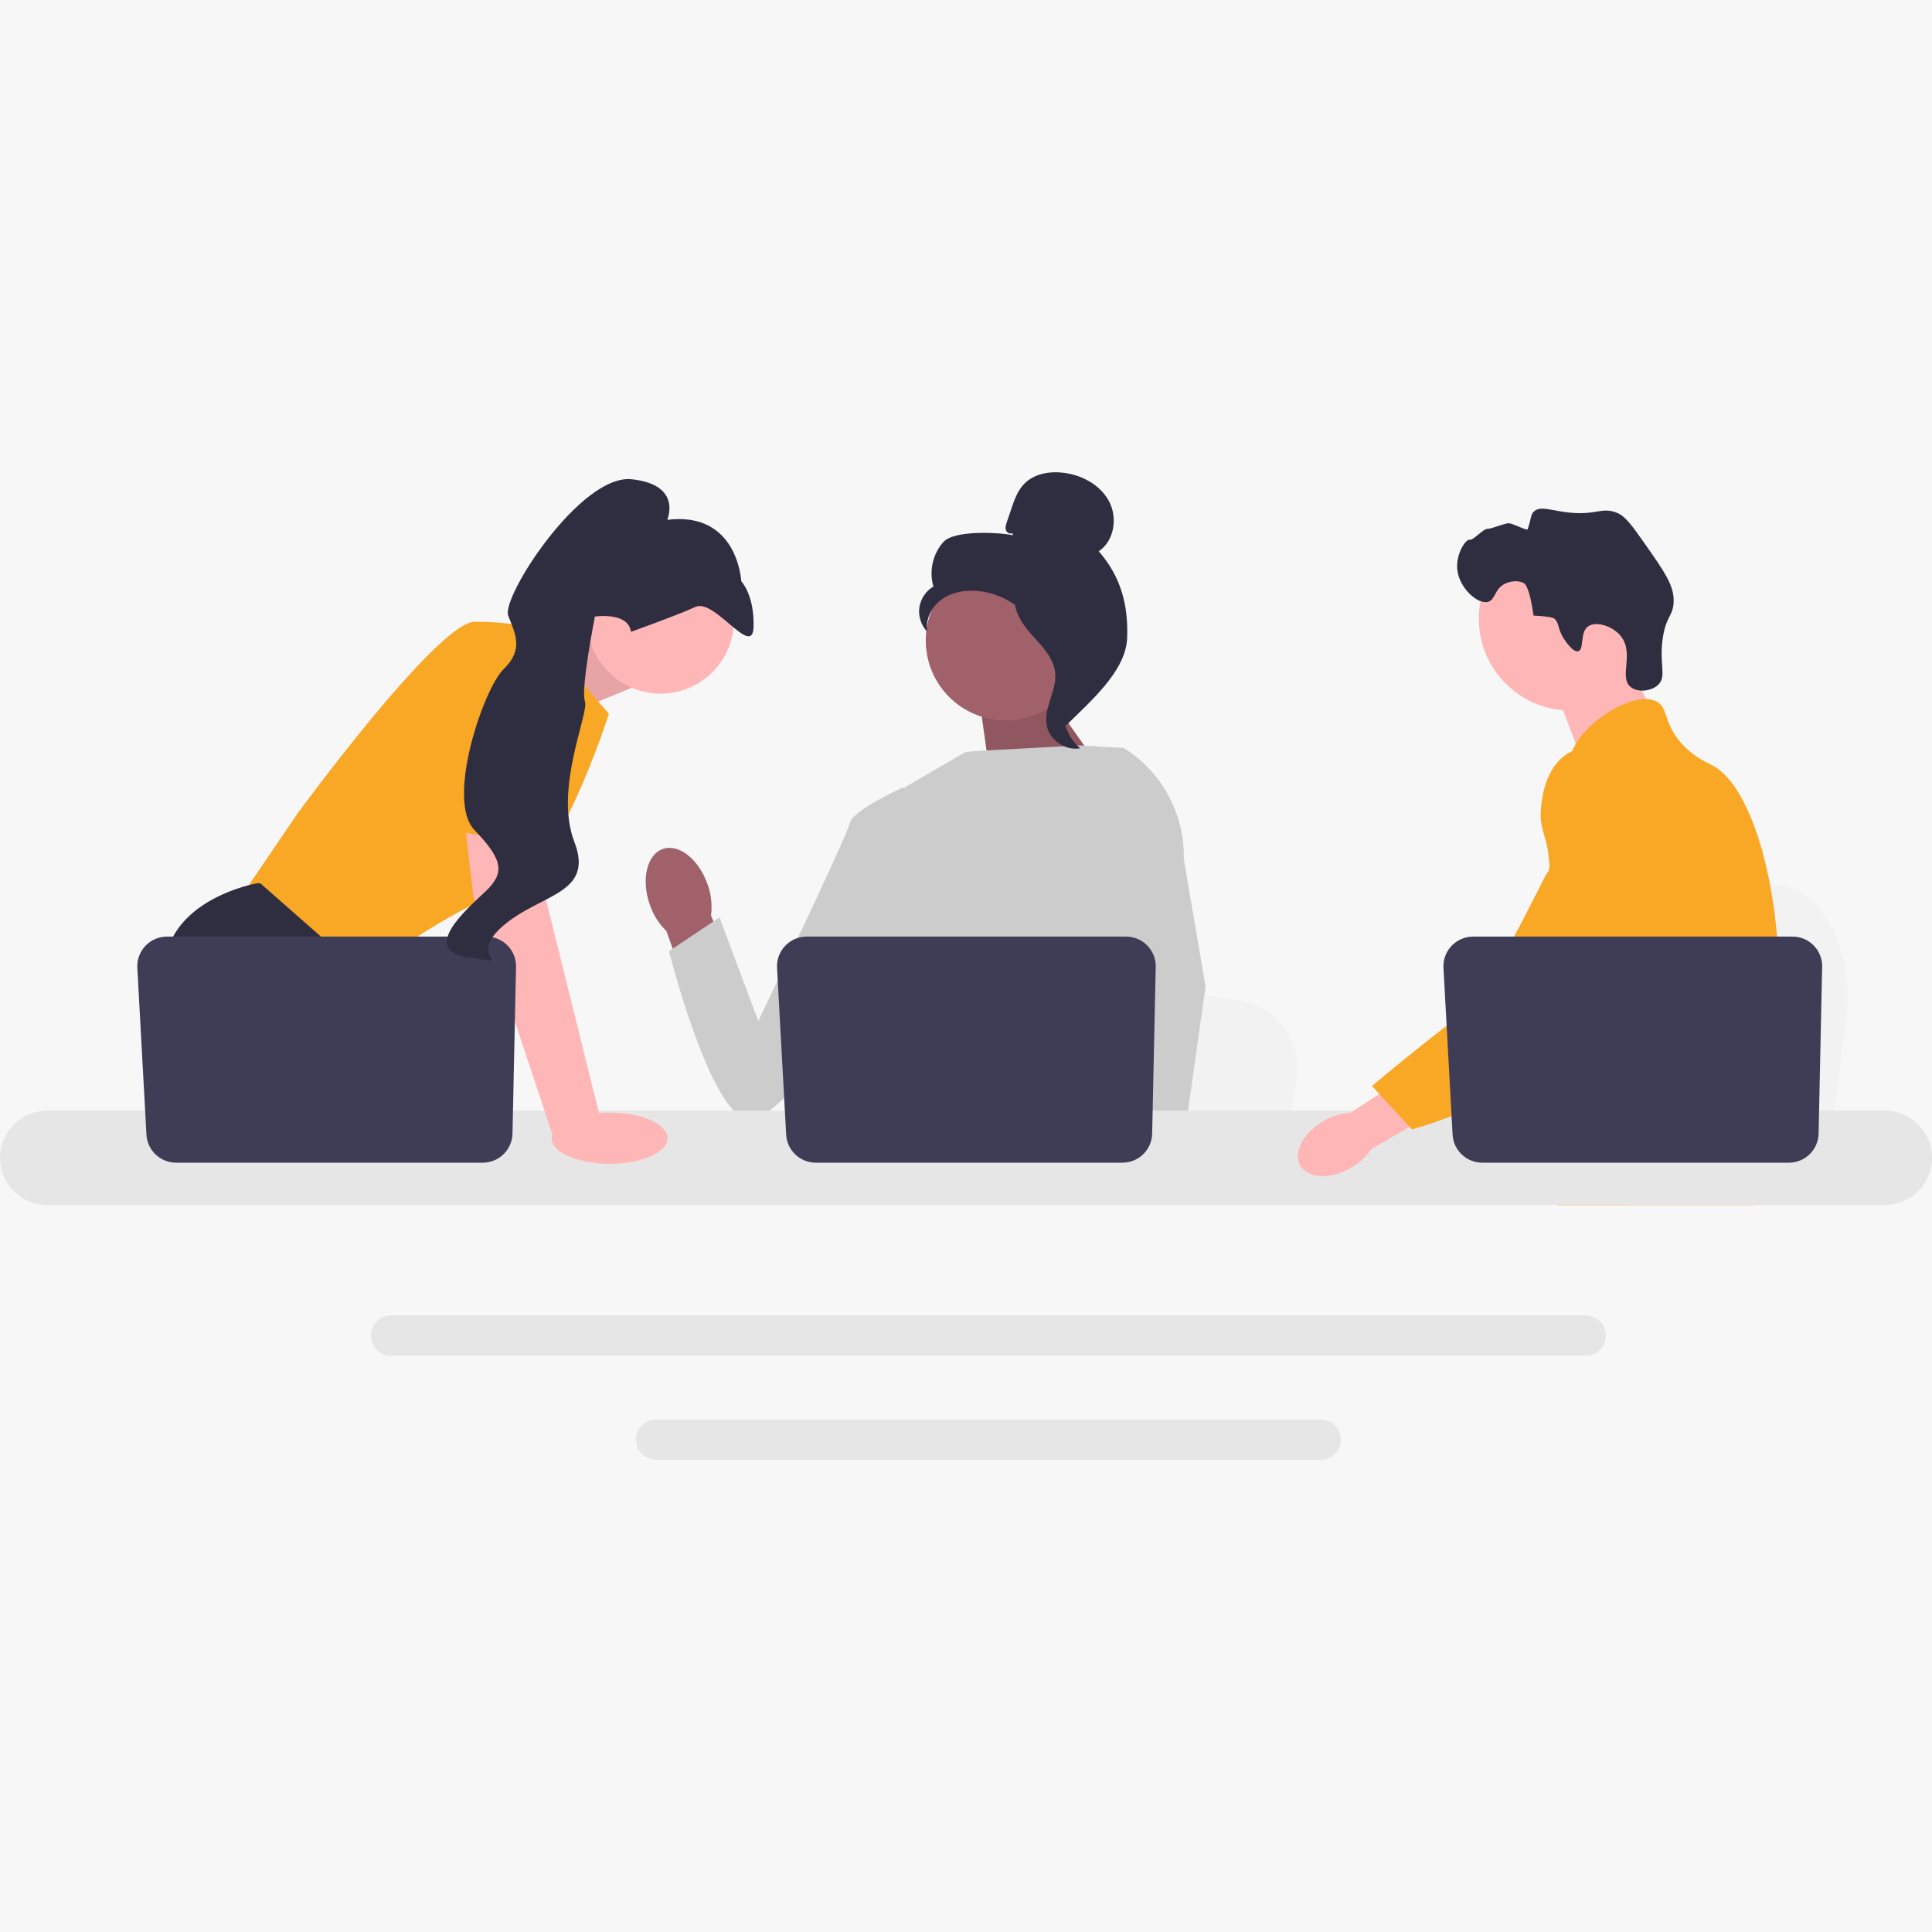
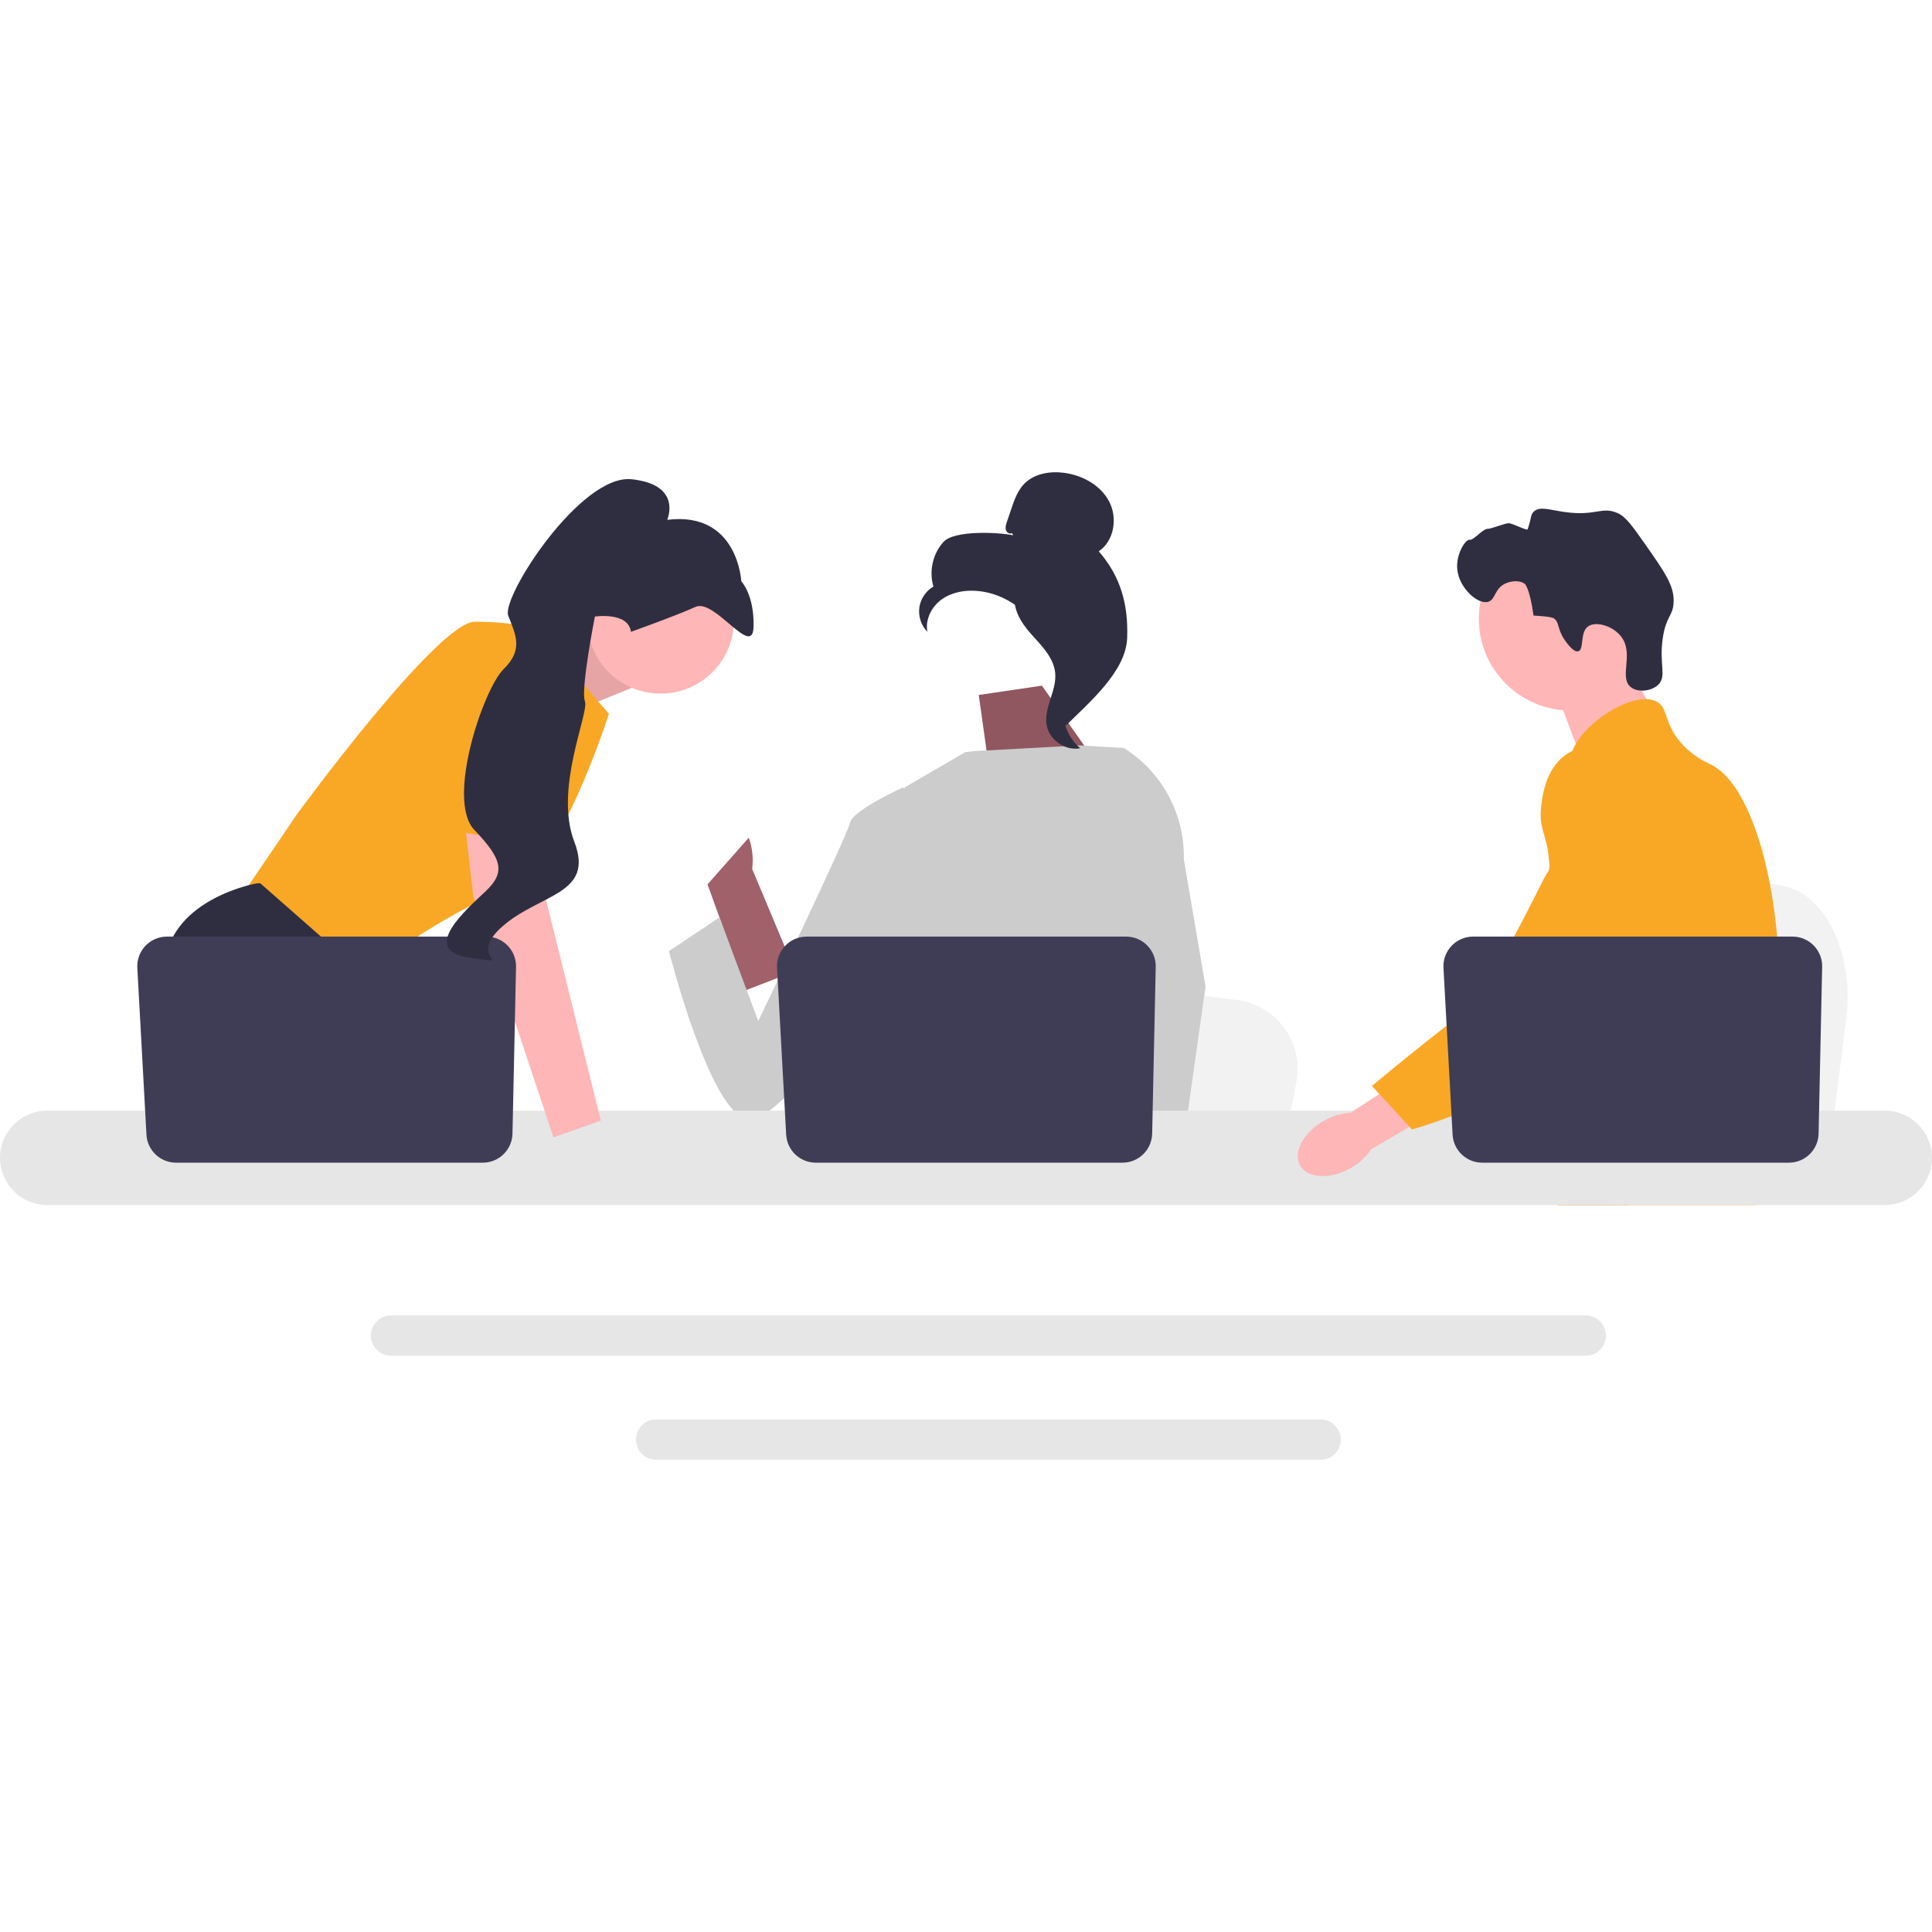
<svg xmlns="http://www.w3.org/2000/svg" id="_レイヤー_1" viewBox="0 0 500 500">
  <defs>
    <style>.cls-1{fill:#f7f7f7;}.cls-2{fill:#f2f2f2;}.cls-3{fill:#f9a826;}.cls-4{fill:#e6e6e6;}.cls-5{fill:#ffb6b6;}.cls-6{fill:#a0616a;}.cls-7{fill:#ccc;}.cls-8{fill:#3f3d56;}.cls-9{fill:#2f2e41;}.cls-10{isolation:isolate;opacity:.1;}</style>
  </defs>
-   <rect class="cls-1" width="500" height="500" />
  <g>
    <path class="cls-2" d="M477.81,263.51l-1.57,12.47-3.89,30.98h-78.09c.61-6.94,1.44-16.94,2.33-27.73,.09-1.08,.18-2.16,.27-3.25,2.23-27.12,4.68-57.81,4.68-57.81l10.27,1.91,19.92,3.7,8.12,1.51,21.74,4.05c10.84,2.01,18.29,17.7,16.23,34.16h0Z" />
    <polygon class="cls-5" points="418.74 167.99 428.34 184.79 409.88 197.87 402.01 177.22 418.74 167.99" />
    <circle class="cls-5" cx="406.51" cy="160.1" r="23.79" />
    <path class="cls-9" d="M404.8,165.42c-1.89-2.88-1.15-4.38-2.73-5.44,0,0-.64-.43-5.19-.67h0c-1.02-7.34-2.29-8.23-2.29-8.23-1.47-1.03-3.64-.69-5-.07-2.86,1.33-2.53,4.19-4.46,4.74-2.66,.76-7.51-3.51-7.99-8.4-.39-3.99,2.18-7.86,3.2-7.66,1.01,.2,3.43-2.89,4.74-2.84,.89,.03,4.54-1.55,5.52-1.43,1.07,.14,4.6,1.98,4.75,1.56,1.02-2.93,.72-3.74,1.59-4.57,1.54-1.48,4.05-.45,8,.1,8.12,1.14,9.54-1.54,13.7,.28,2.1,.92,3.86,3.39,7.29,8.29,4.8,6.86,7.2,10.29,7.21,14.29,.02,4.08-1.96,3.82-2.83,9.86-.97,6.72,1.09,9.8-1.16,11.98-1.73,1.69-5.26,2.09-7.11,.61-3.17-2.54,.98-8.66-2.53-13.13-2.15-2.75-6.48-3.97-8.47-2.61-2.24,1.53-1.01,6.04-2.58,6.47-1.35,.37-3.33-2.65-3.66-3.15h0Z" />
    <path class="cls-3" d="M460.22,259.12c-.66,11.35-3.3,14.93-4.22,28.33-.2,2.94-.32,6.36-.32,10.43,0,1.04,0,2.04,0,3.02,0,2.09-.04,4.06-.28,6.06-.18,1.6-.5,3.21-1.03,4.9h-51.24s0-.02-.01-.03c-.3-1.3-.49-2.55-.63-3.74-.05-.38-.09-.76-.12-1.12-.05-.43-.09-.86-.13-1.28-.16-1.68-.31-3.26-.68-4.78-.5-2.09-1.4-4.07-3.24-5.97-.76-.78-1.51-1.38-2.25-1.91-.14-.1-.28-.2-.43-.29-2.04-1.4-3.97-2.41-5.65-5.27-.03-.04-.05-.09-.07-.13-.29-.5-1.04-1.82-1.58-3.57-.57-1.82-.92-4.11-.29-6.45,1.48-5.55,6.97-6.1,11.46-11.71,.48-.61,.96-1.27,1.42-2.02,2.03-3.3,2.58-6.21,3.22-9.66,.1-.56,.2-1.11,.27-1.65,.06-.4,.11-.8,.15-1.19,.36-3.29,.18-6.13-.24-8.67-1.37-8.31-5.42-13.46-2.56-20.92,.9-2.34,2.17-4.1,3.46-5.61,2.72-3.19,5.52-5.26,5.04-9.38-.49-4.15-3.64-4.72-3.99-8.35-.18-1.83,.42-3.77,1.55-5.66h0c3.6-6.11,12.59-11.74,18.3-11.56,1.06,.03,1.99,.27,2.77,.72,2.82,1.66,1.64,5.29,5.96,10.38,3.21,3.78,6.85,5.29,8.23,6,5.46,2.85,9.9,11.25,12.92,22,.02,.08,.05,.16,.07,.25,1.86,6.73,3.18,14.37,3.83,22.13,.28,3.28,.44,6.58,.47,9.85,.03,2.61-.03,4.87-.15,6.88Z" />
    <g>
      <polygon class="cls-5" points="421.85 297.99 420.81 300.9 420.15 302.72 418.63 306.96 416.86 311.86 405.52 311.86 407.42 306.96 408.3 304.67 409.77 300.9 412.22 294.55 421.85 297.99" />
      <path class="cls-3" d="M456.18,219.02c-.03,.38-.07,.79-.11,1.24-.45,4.58-1.51,12.78-3.06,22.13-.82,4.93-1.78,10.19-2.86,15.41-2.32,11.27-5.2,22.36-8.46,29.65-.58,1.32-1.18,2.5-1.79,3.55-.47,.8-.96,1.59-1.47,2.37-1.66,2.56-3.52,4.98-5.46,7.24-.07,.1-.16,.19-.25,.29-.31,.37-.63,.73-.96,1.1-1.58,1.78-3.2,3.44-4.76,4.97-1.9,1.86-3.74,3.5-5.38,4.9h-18.42l-.07-.03-2.65-1.18s.76-.89,2.02-2.57c.26-.34,.54-.72,.84-1.12,.37-.5,.77-1.06,1.19-1.66,.89-1.26,1.9-2.73,2.98-4.41,2.1-3.24,4.49-7.22,6.91-11.82,.28-.54,.56-1.08,.84-1.63,0-.02,.02-.03,.02-.05,.48-.93,.95-1.9,1.42-2.88,4.01-8.34,5.16-15.26,5.49-17.51,.46-3.17,1.1-7.61,.93-12.49-.12-3.22-.58-6.62-1.7-10h0c-.23-.72-.49-1.42-.78-2.13-.53-1.26-1.15-2.51-1.89-3.74-3.26-5.41-5.91-5.64-8.01-11.53-.62-1.75-2.04-5.69-1.6-9.86h0c.05-.52,.14-1.04,.25-1.56h0c.03-.15,.07-.3,.11-.44,.33-1.27,.87-2.54,1.7-3.74,1.61-2.33,3.81-3.71,5.77-4.54h0c2.27-.95,4.23-1.15,4.61-1.19,8.43-.75,14.96,6.33,18.53,10.2,1.38,1.49,2.64,2.75,3.8,3.77,8.98,8.02,11.44,2.9,12.08,.25,.1-.41,.15-.76,.18-.99h0Z" />
      <path class="cls-3" d="M456.21,218.72s0,.13-.03,.29c.01-.09,.02-.17,.02-.25,0-.02,0-.03,0-.03Z" />
    </g>
    <path class="cls-4" d="M410.4,340.44H101.19c-2.87,0-5.21,2.34-5.21,5.21s2.34,5.21,5.21,5.21H410.4c2.87,0,5.21-2.34,5.21-5.21s-2.34-5.21-5.21-5.21Z" />
    <path class="cls-4" d="M341.78,367.36H169.8c-2.87,0-5.21,2.34-5.21,5.21s2.34,5.21,5.21,5.21h171.98c2.87,0,5.21-2.34,5.21-5.21s-2.34-5.21-5.21-5.21Z" />
    <polygon class="cls-5" points="135.59 169.09 155.08 160.89 163.44 178.03 142.96 186.39 135.59 169.09" />
    <polygon class="cls-10" points="135.59 169.09 155.08 160.89 163.44 178.03 142.96 186.39 135.59 169.09" />
    <path class="cls-3" d="M138.36,162.57l19.22,22.15s-13.37,42.21-26.75,45.97c-13.37,3.76-38.03,22.15-38.03,22.15l-30.93-20.06,15.05-22.15s36.36-49.73,45.97-49.73,15.46,1.67,15.46,1.67h0Z" />
    <path class="cls-9" d="M112.39,306.96h-44.75l-2.83-3.78-11.55-15.44-2.66-3.55s-10.03-18.39-7.94-35.11c2.09-16.72,23.82-20.48,23.82-20.48h.89l26.61,23.38-1.59,21.76,8.43,14,11.57,19.22Z" />
    <polygon class="cls-9" points="76.8 306.96 64.81 306.96 64.81 289.2 76.8 306.96" />
    <path class="cls-2" d="M335.51,279.99l-1.49,7.74-3.7,19.22h-74.39c.58-4.31,1.37-10.51,2.22-17.21,.08-.67,.17-1.34,.25-2.02,2.13-16.83,4.46-35.87,4.46-35.87l9.78,1.19,18.97,2.3,7.73,.94,20.7,2.51c10.32,1.25,17.42,10.99,15.46,21.2h0Z" />
-     <path class="cls-9" d="M440.78,306.96h-40.35c.61-.72,.96-1.14,.96-1.14l12.09-2,24.92-4.11s1.14,2.94,2.37,7.25h0Z" />
    <polygon class="cls-6" points="269.64 177.45 287.19 202.27 256.58 203.18 253.3 179.86 269.64 177.45" />
    <polygon class="cls-10" points="269.64 177.45 287.19 202.27 256.58 203.18 253.3 179.86 269.64 177.45" />
-     <path id="uuid-ae755ff6-bb09-410e-86b1-7d1b81a37005-104" class="cls-6" d="M183.11,228.87c-2.25-6.49-7.43-10.6-11.56-9.16-4.13,1.43-5.66,7.86-3.4,14.36,.86,2.61,2.34,4.97,4.31,6.89l9.89,27.4,12.76-4.91-11.1-26.49c.35-2.72,.05-5.5-.88-8.08h0Z" />
+     <path id="uuid-ae755ff6-bb09-410e-86b1-7d1b81a37005-104" class="cls-6" d="M183.11,228.87l9.89,27.4,12.76-4.91-11.1-26.49c.35-2.72,.05-5.5-.88-8.08h0Z" />
    <path class="cls-7" d="M301.88,216.22l-.02,25.29-2.35,9.34-4.84,19.21-3.52,17.67-2.62,13.16-.94,4.7c-.71,.47-1.41,.92-2.11,1.36h-61.13c-3.47-2.09-5.42-3.71-5.42-3.71,0,0,.96-.9,2.06-2.35,1.86-2.45,4.1-6.46,2.72-10.29-.29-.8-.36-1.78-.28-2.87,.56-7.2,8.11-19.37,8.11-19.37l-1.56-18.06-.69-7.92,4.83-38.6,15.75-9.16,2.72-.26,26.84-1.45,11.09,.64,.51,.14,10.84,22.52h0Z" />
    <g>
      <polygon class="cls-5" points="303.07 306.96 289.7 306.96 289.11 300.9 289.1 300.78 292.88 300.52 302.73 299.85 302.91 303.47 303.04 306.26 303.07 306.96" />
      <path class="cls-7" d="M306.37,222.34l5.62,32.96-4.58,32.44-.71,5.05-1.26,8.91-.39,2.74v.3s.11,2.22,.11,2.22h-15.88l-.59-6.06-.05-.54-1.2-12.41-.02-.21-2.54-26.32,4.97-19.02,.37-1.4h0s2.16-32.58,2.16-32.58l-1.68-14.8-.02-.14s.06,.04,.1,.06c.09,.05,.18,.11,.26,.17,9.76,6.19,15.58,17.06,15.33,28.64h0Z" />
    </g>
    <path class="cls-7" d="M239.81,210.11l-6.11-6.32s-13.07,5.89-13.73,9.16c-.65,3.27-23.73,51.29-23.73,51.29l-10.04-26.82-13.07,8.73s10.49,41.64,20.3,43.6,42.69-49.29,42.69-49.29l3.7-30.36h0Z" />
    <path class="cls-4" d="M487.79,287.44H12.21c-6.73,0-12.21,5.48-12.21,12.21s5.47,12.21,12.21,12.21H487.79c6.73,0,12.21-5.47,12.21-12.21s-5.48-12.21-12.21-12.21Z" />
    <path class="cls-8" d="M299.1,250.23l-.92,43.15c-.09,4.18-3.5,7.52-7.68,7.52h-79.37c-4.08,0-7.45-3.19-7.67-7.26l-2.36-43.15c-.24-4.4,3.26-8.1,7.67-8.1h82.66c4.31,0,7.77,3.54,7.68,7.85h0Z" />
    <circle class="cls-5" cx="170.96" cy="160.52" r="18.99" />
    <polygon class="cls-5" points="139.2 210.21 141.29 232.78 155.5 290.03 143.22 294.34 122.48 231.94 119.62 206.87 139.2 210.21" />
    <path class="cls-8" d="M133.55,250.23l-.92,43.15c-.09,4.18-3.5,7.52-7.68,7.52H45.57c-4.08,0-7.45-3.19-7.67-7.26l-2.36-43.15c-.24-4.4,3.26-8.1,7.67-8.1H125.87c4.31,0,7.77,3.54,7.68,7.85h0Z" />
-     <ellipse class="cls-5" cx="157.76" cy="294.56" rx="15" ry="6.63" />
    <path class="cls-3" d="M109.74,213.66l8.57-45.66s23.82-3.34,24.66,4.6-.6,46.75-.6,46.75l-32.63-5.68h0Z" />
    <path class="cls-9" d="M163.3,163.51s11.75-4.19,16.7-6.45c4.96-2.26,14.8,13.48,15.02,5.17,.22-8.31-3.18-11.79-3.18-11.79,0,0-.85-18.18-19.16-15.91,0,0,4.03-9.1-9.2-10.5-13.22-1.41-33.8,30.53-31.95,35.3,1.84,4.77,4.05,8.72-1.18,13.82s-15.02,33.9-7.57,41.65,7.94,11.11,2.83,15.93-17.16,15.3-4.12,17.12c13.04,1.82-1.19,.46,8.53-8.09,9.72-8.55,23.91-8.2,18.61-21.92-5.3-13.72,3.91-33.38,2.75-36.36s2.58-21.92,2.58-21.92c0,0,8.68-1.28,9.33,3.96h0Z" />
    <g>
-       <circle class="cls-6" cx="260.26" cy="165.76" r="20.67" />
      <path class="cls-9" d="M261.91,137.97c-.6,.35-1.4-.18-1.59-.84-.19-.67,.03-1.37,.25-2.03l1.12-3.3c.79-2.34,1.63-4.77,3.34-6.55,2.59-2.69,6.7-3.38,10.39-2.88,4.75,.64,9.44,3.21,11.65,7.46,2.21,4.25,1.27,10.19-2.72,12.84,5.69,6.52,7.67,13.79,7.36,22.43-.31,8.65-9.74,16.61-15.88,22.7-1.37-.83-2.62-4.73-1.87-6.15,.75-1.42-.33-3.06,.61-4.36,.93-1.3,1.72,.77,.77-.52-.6-.82,1.73-2.7,.84-3.19-4.29-2.37-5.71-7.71-8.4-11.8-3.25-4.94-8.81-8.28-14.69-8.83-3.24-.31-6.66,.25-9.32,2.13-2.66,1.88-4.38,5.24-3.76,8.44-1.59-1.62-2.39-3.99-2.09-6.25,.3-2.25,1.69-4.34,3.65-5.48-1.19-3.95-.17-8.49,2.6-11.54,2.77-3.05,14.01-2.53,18.05-1.73,0,0-.31-.54-.31-.54Z" />
      <path class="cls-9" d="M262.54,153.06c5.36,.58,9.22,5.22,12.49,9.5,1.88,2.47,3.85,5.2,3.81,8.3-.05,3.14-2.15,5.83-3.15,8.81-1.64,4.86-.04,10.65,3.86,13.98-3.86,.73-8.02-2.16-8.69-6.03-.77-4.5,2.64-8.85,2.23-13.4-.36-4.01-3.52-7.1-6.2-10.09-2.69-3-5.21-6.98-3.97-10.81l-.37-.26h0Z" />
    </g>
    <g>
      <path id="uuid-aec20554-f6ec-4c5b-9d97-717cd04239bf-105" class="cls-5" d="M342.61,290.06c-5.3,3.02-8.05,8.2-6.13,11.58s7.78,3.67,13.08,.65c2.14-1.18,3.96-2.85,5.32-4.87l22.32-13.07-6.36-10.34-21.32,13.98c-2.44,.13-4.81,.85-6.91,2.08h0Z" />
      <path class="cls-3" d="M418.16,194.22c-.67-.26-6.52-2.48-11.86,.45-6.14,3.36-7.08,11.03-7.42,13.72-.77,6.22,1.49,7.61,1.97,13.9,.89,11.77,3.25-1.66-.51,3.72-1.3,1.86-14.6,30.69-21.94,36.33-14.27,10.98-23.33,18.71-23.33,18.71l10.34,11.24s16.34-4.35,30.79-13.73c14.82-9.62,22.23-14.43,27.96-23.84,.49-.81,12.3-20.87,5.96-43.05-1.45-5.06-4.1-14.33-11.97-17.45h0Z" />
    </g>
    <path class="cls-8" d="M471.57,250.23l-.92,43.15c-.09,4.18-3.5,7.52-7.68,7.52h-79.37c-4.08,0-7.45-3.19-7.67-7.26l-2.36-43.15c-.24-4.4,3.26-8.1,7.67-8.1h82.66c4.31,0,7.77,3.54,7.68,7.85h0Z" />
  </g>
</svg>